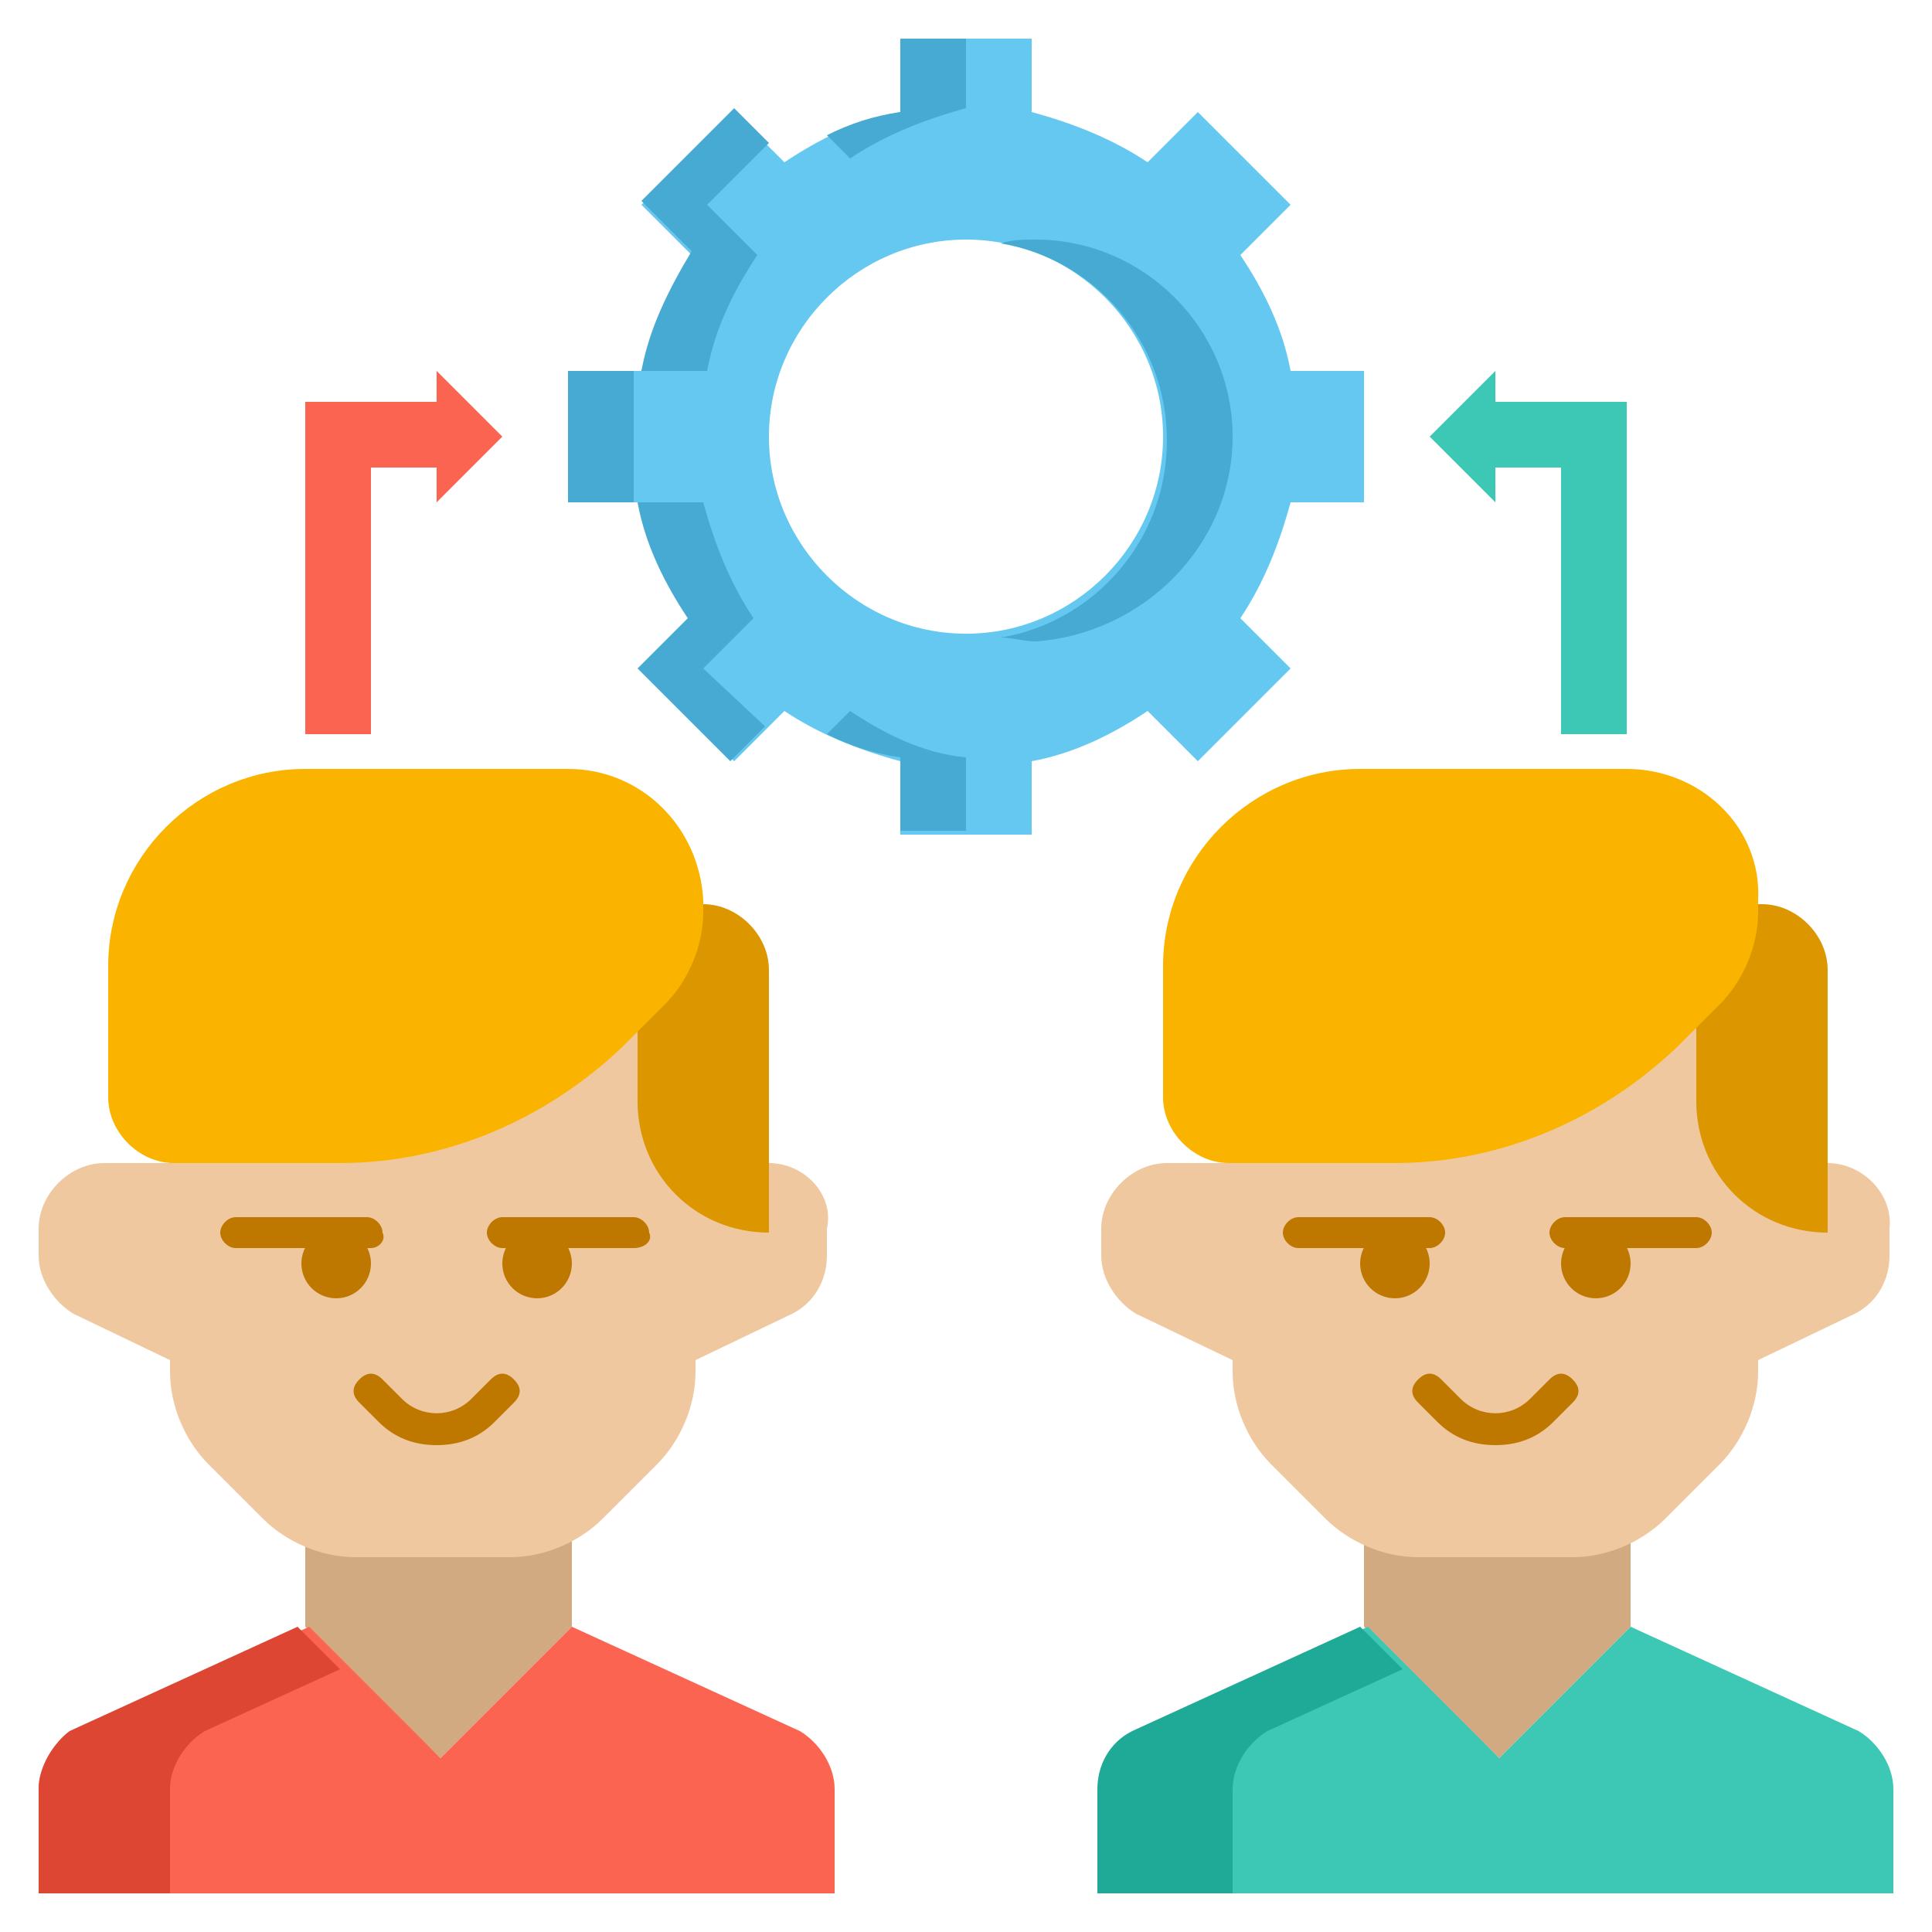
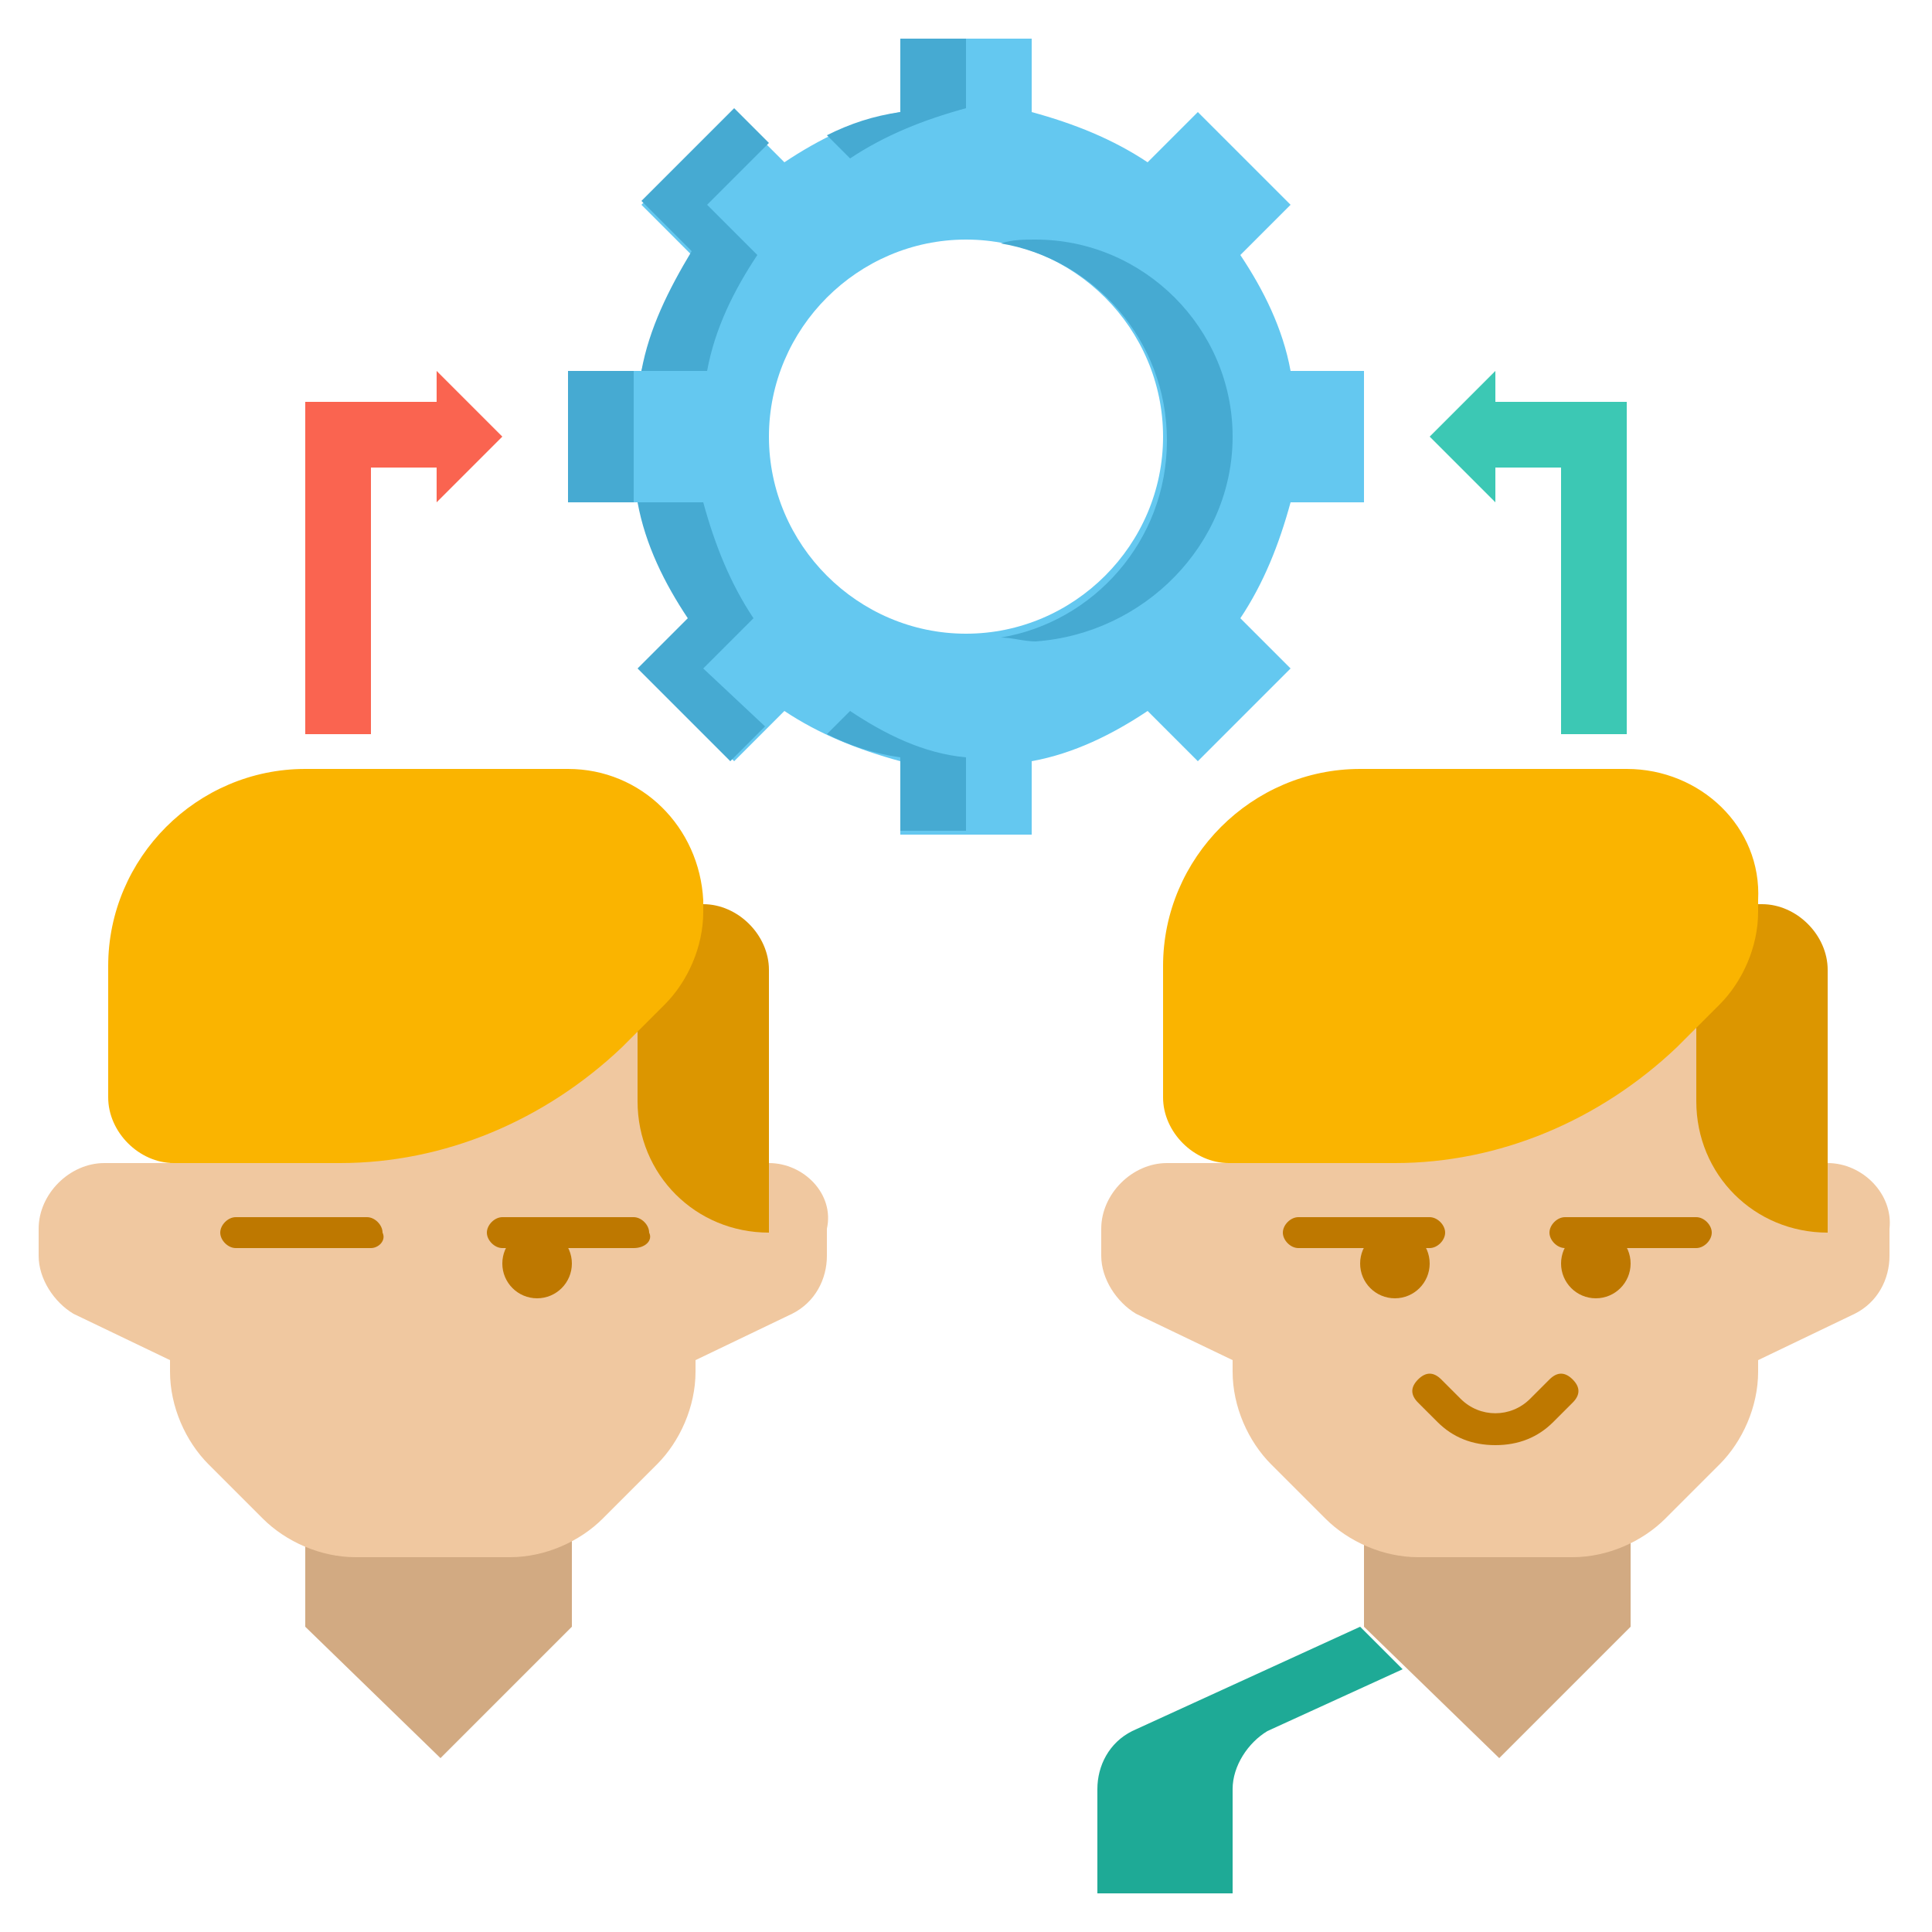
<svg xmlns="http://www.w3.org/2000/svg" version="1.1" id="Layer_1" x="0px" y="0px" width="50px" height="50px" viewBox="0 0 50 50" style="enable-background:new 0 0 50 50;" xml:space="preserve">
  <style type="text/css">
	.st0{fill:#D2AA82;}
	.st1{fill:#FA6450;}
	.st2{fill:#DC4632;}
	.st3{fill:#F0C8A0;}
	.st4{fill:#DC9600;}
	.st5{fill:#FAB400;}
	.st6{fill:#BE7800;}
	.st7{fill:#3CC8B4;}
	.st8{fill:#1EAA96;}
	.st9{fill:#64C8F0;}
	.st10{fill:#46AAD2;}
</style>
  <g id="Icons">
    <g>
      <g>
        <path class="st0" d="M7.9,42.1v-3.4h6.9v3.4l-3.4,3.4L7.9,42.1z" />
      </g>
      <g>
-         <path class="st1" d="M21.6,49v-2.7c0-0.6-0.4-1.2-0.9-1.5l-5.9-2.7l-3.4,3.4l-3.4-3.4l-5.9,2.7C1.4,45.1,1,45.7,1,46.3V49H21.6z" />
-       </g>
+         </g>
      <g>
-         <path class="st2" d="M4.4,49v-2.7c0-0.6,0.4-1.2,0.9-1.5l3.5-1.6l-1.1-1.1l-5.9,2.7C1.4,45.1,1,45.7,1,46.3V49H4.4z" />
-       </g>
+         </g>
      <g>
        <path class="st3" d="M19.9,30.1h-1.7V25c0-0.9-0.8-1.7-1.7-1.7H6.1c-0.9,0-1.7,0.8-1.7,1.7v5.1H2.7c-0.9,0-1.7,0.8-1.7,1.7v0.7     c0,0.6,0.4,1.2,0.9,1.5l2.5,1.2v0.3c0,0.9,0.4,1.8,1,2.4l1.4,1.4c0.6,0.6,1.5,1,2.4,1h4c0.9,0,1.8-0.4,2.4-1l1.4-1.4     c0.6-0.6,1-1.5,1-2.4v-0.3l2.5-1.2c0.6-0.3,0.9-0.9,0.9-1.5v-0.7C21.6,30.9,20.8,30.1,19.9,30.1L19.9,30.1z" />
      </g>
      <g>
        <path class="st4" d="M19.9,31.9c-1.9,0-3.4-1.5-3.4-3.4v-5.1h1.7c0.9,0,1.7,0.8,1.7,1.7V31.9z" />
      </g>
      <g>
        <path class="st5" d="M14.7,19.9H7.9c-2.8,0-5.1,2.3-5.1,5.1v3.4c0,0.9,0.8,1.7,1.7,1.7h4.3c2.7,0,5.3-1.1,7.3-3l1.1-1.1     c0.6-0.6,1-1.5,1-2.4v-0.3C18.1,21.4,16.6,19.9,14.7,19.9L14.7,19.9z" />
      </g>
      <g>
        <path class="st6" d="M9.6,32.3H6.1c-0.2,0-0.4-0.2-0.4-0.4c0-0.2,0.2-0.4,0.4-0.4h3.4c0.2,0,0.4,0.2,0.4,0.4     C10,32.1,9.8,32.3,9.6,32.3z" />
      </g>
      <g>
-         <circle class="st6" cx="8.7" cy="32.7" r="0.9" />
-       </g>
+         </g>
      <g>
        <path class="st6" d="M16.4,32.3H13c-0.2,0-0.4-0.2-0.4-0.4c0-0.2,0.2-0.4,0.4-0.4h3.4c0.2,0,0.4,0.2,0.4,0.4     C16.9,32.1,16.7,32.3,16.4,32.3z" />
      </g>
      <g>
        <circle class="st6" cx="13.9" cy="32.7" r="0.9" />
      </g>
      <g>
-         <path class="st6" d="M11.3,37.4c-0.6,0-1.1-0.2-1.5-0.6l-0.5-0.5c-0.2-0.2-0.2-0.4,0-0.6c0.2-0.2,0.4-0.2,0.6,0l0.5,0.5     c0.5,0.5,1.3,0.5,1.8,0l0.5-0.5c0.2-0.2,0.4-0.2,0.6,0c0.2,0.2,0.2,0.4,0,0.6l-0.5,0.5C12.4,37.2,11.9,37.4,11.3,37.4z" />
-       </g>
+         </g>
      <g>
        <path class="st0" d="M35.3,42.1v-3.4h6.9v3.4l-3.4,3.4L35.3,42.1z" />
      </g>
      <g>
-         <path class="st7" d="M49,49v-2.7c0-0.6-0.4-1.2-0.9-1.5l-5.9-2.7l-3.4,3.4l-3.4-3.4l-5.9,2.7c-0.6,0.3-0.9,0.9-0.9,1.5V49H49z" />
-       </g>
+         </g>
      <g>
        <path class="st8" d="M31.9,49v-2.7c0-0.6,0.4-1.2,0.9-1.5l3.5-1.6l-1.1-1.1l-5.9,2.7c-0.6,0.3-0.9,0.9-0.9,1.5V49H31.9z" />
      </g>
      <g>
        <path class="st3" d="M47.3,30.1h-1.7V25c0-0.9-0.8-1.7-1.7-1.7H33.6c-0.9,0-1.7,0.8-1.7,1.7v5.1h-1.7c-0.9,0-1.7,0.8-1.7,1.7v0.7     c0,0.6,0.4,1.2,0.9,1.5l2.5,1.2v0.3c0,0.9,0.4,1.8,1,2.4l1.4,1.4c0.6,0.6,1.5,1,2.4,1h4c0.9,0,1.8-0.4,2.4-1l1.4-1.4     c0.6-0.6,1-1.5,1-2.4v-0.3l2.5-1.2c0.6-0.3,0.9-0.9,0.9-1.5v-0.7C49,30.9,48.2,30.1,47.3,30.1L47.3,30.1z" />
      </g>
      <g>
        <path class="st4" d="M47.3,31.9c-1.9,0-3.4-1.5-3.4-3.4v-5.1h1.7c0.9,0,1.7,0.8,1.7,1.7V31.9z" />
      </g>
      <g>
        <path class="st5" d="M42.1,19.9h-6.9c-2.8,0-5.1,2.3-5.1,5.1v3.4c0,0.9,0.8,1.7,1.7,1.7h4.3c2.7,0,5.3-1.1,7.3-3l1.1-1.1     c0.6-0.6,1-1.5,1-2.4v-0.3C45.6,21.4,44,19.9,42.1,19.9L42.1,19.9z" />
      </g>
      <g>
        <path class="st6" d="M37,32.3h-3.4c-0.2,0-0.4-0.2-0.4-0.4c0-0.2,0.2-0.4,0.4-0.4H37c0.2,0,0.4,0.2,0.4,0.4     C37.4,32.1,37.2,32.3,37,32.3z" />
      </g>
      <g>
        <circle class="st6" cx="36.1" cy="32.7" r="0.9" />
      </g>
      <g>
        <path class="st6" d="M43.9,32.3h-3.4c-0.2,0-0.4-0.2-0.4-0.4c0-0.2,0.2-0.4,0.4-0.4h3.4c0.2,0,0.4,0.2,0.4,0.4     C44.3,32.1,44.1,32.3,43.9,32.3z" />
      </g>
      <g>
        <circle class="st6" cx="41.3" cy="32.7" r="0.9" />
      </g>
      <g>
        <path class="st6" d="M38.7,37.4c-0.6,0-1.1-0.2-1.5-0.6l-0.5-0.5c-0.2-0.2-0.2-0.4,0-0.6c0.2-0.2,0.4-0.2,0.6,0l0.5,0.5     c0.5,0.5,1.3,0.5,1.8,0l0.5-0.5c0.2-0.2,0.4-0.2,0.6,0c0.2,0.2,0.2,0.4,0,0.6l-0.5,0.5C39.8,37.2,39.3,37.4,38.7,37.4z" />
      </g>
      <g>
        <path class="st9" d="M35.3,13V9.6h-1.9c-0.2-1.1-0.7-2.1-1.3-3l1.3-1.3l-2.4-2.4l-1.3,1.3c-0.9-0.6-1.9-1-3-1.3V1h-3.4v1.9     c-1.1,0.2-2.1,0.7-3,1.3l-1.3-1.3l-2.4,2.4l1.3,1.3c-0.6,0.9-1,1.9-1.3,3h-1.9V13h1.9c0.2,1.1,0.7,2.1,1.3,3l-1.3,1.3l2.4,2.4     l1.3-1.3c0.9,0.6,1.9,1,3,1.3v1.9h3.4v-1.9c1.1-0.2,2.1-0.7,3-1.3l1.3,1.3l2.4-2.4L32.1,16c0.6-0.9,1-1.9,1.3-3L35.3,13z      M19.9,11.3c0-2.8,2.3-5.1,5.1-5.1s5.1,2.3,5.1,5.1s-2.3,5.1-5.1,5.1S19.9,14.1,19.9,11.3z" />
      </g>
      <g>
        <path class="st10" d="M16.6,9.6h1.7c0.2-1.1,0.7-2.1,1.3-3l-1.3-1.3l1.6-1.6l-0.9-0.9l-2.4,2.4l1.3,1.3     C17.3,7.5,16.8,8.5,16.6,9.6L16.6,9.6z" />
      </g>
      <g>
        <path class="st10" d="M31.9,11.3c0-2.8-2.3-5.1-5.1-5.1c-0.3,0-0.6,0-0.9,0.1c2.4,0.4,4.3,2.5,4.3,5.1s-1.9,4.7-4.3,5.1     c0.3,0,0.6,0.1,0.9,0.1C29.6,16.4,31.9,14.1,31.9,11.3z" />
      </g>
      <g>
        <path class="st10" d="M22,4.1c0.9-0.6,1.9-1,3-1.3V1h-1.7v1.9C22.6,3,22,3.2,21.4,3.5L22,4.1z" />
      </g>
      <g>
        <path class="st10" d="M14.7,9.6h1.7V13h-1.7V9.6z" />
      </g>
      <g>
        <path class="st10" d="M22,18.4L21.4,19c0.6,0.3,1.2,0.5,1.9,0.6v1.9H25v-1.9C23.9,19.5,22.9,19,22,18.4L22,18.4z" />
      </g>
      <g>
        <path class="st10" d="M18.2,17.3l1.3-1.3c-0.6-0.9-1-1.9-1.3-3h-1.7c0.2,1.1,0.7,2.1,1.3,3l-1.3,1.3l2.4,2.4l0.9-0.9L18.2,17.3z" />
      </g>
      <g>
        <path class="st1" d="M13,11.3L11.3,13v-0.9H9.6V19H7.9v-8.6h3.4V9.6L13,11.3z" />
      </g>
      <g>
        <path class="st7" d="M37,11.3l1.7,1.7v-0.9h1.7V19h1.7v-8.6h-3.4V9.6L37,11.3z" />
      </g>
    </g>
  </g>
</svg>